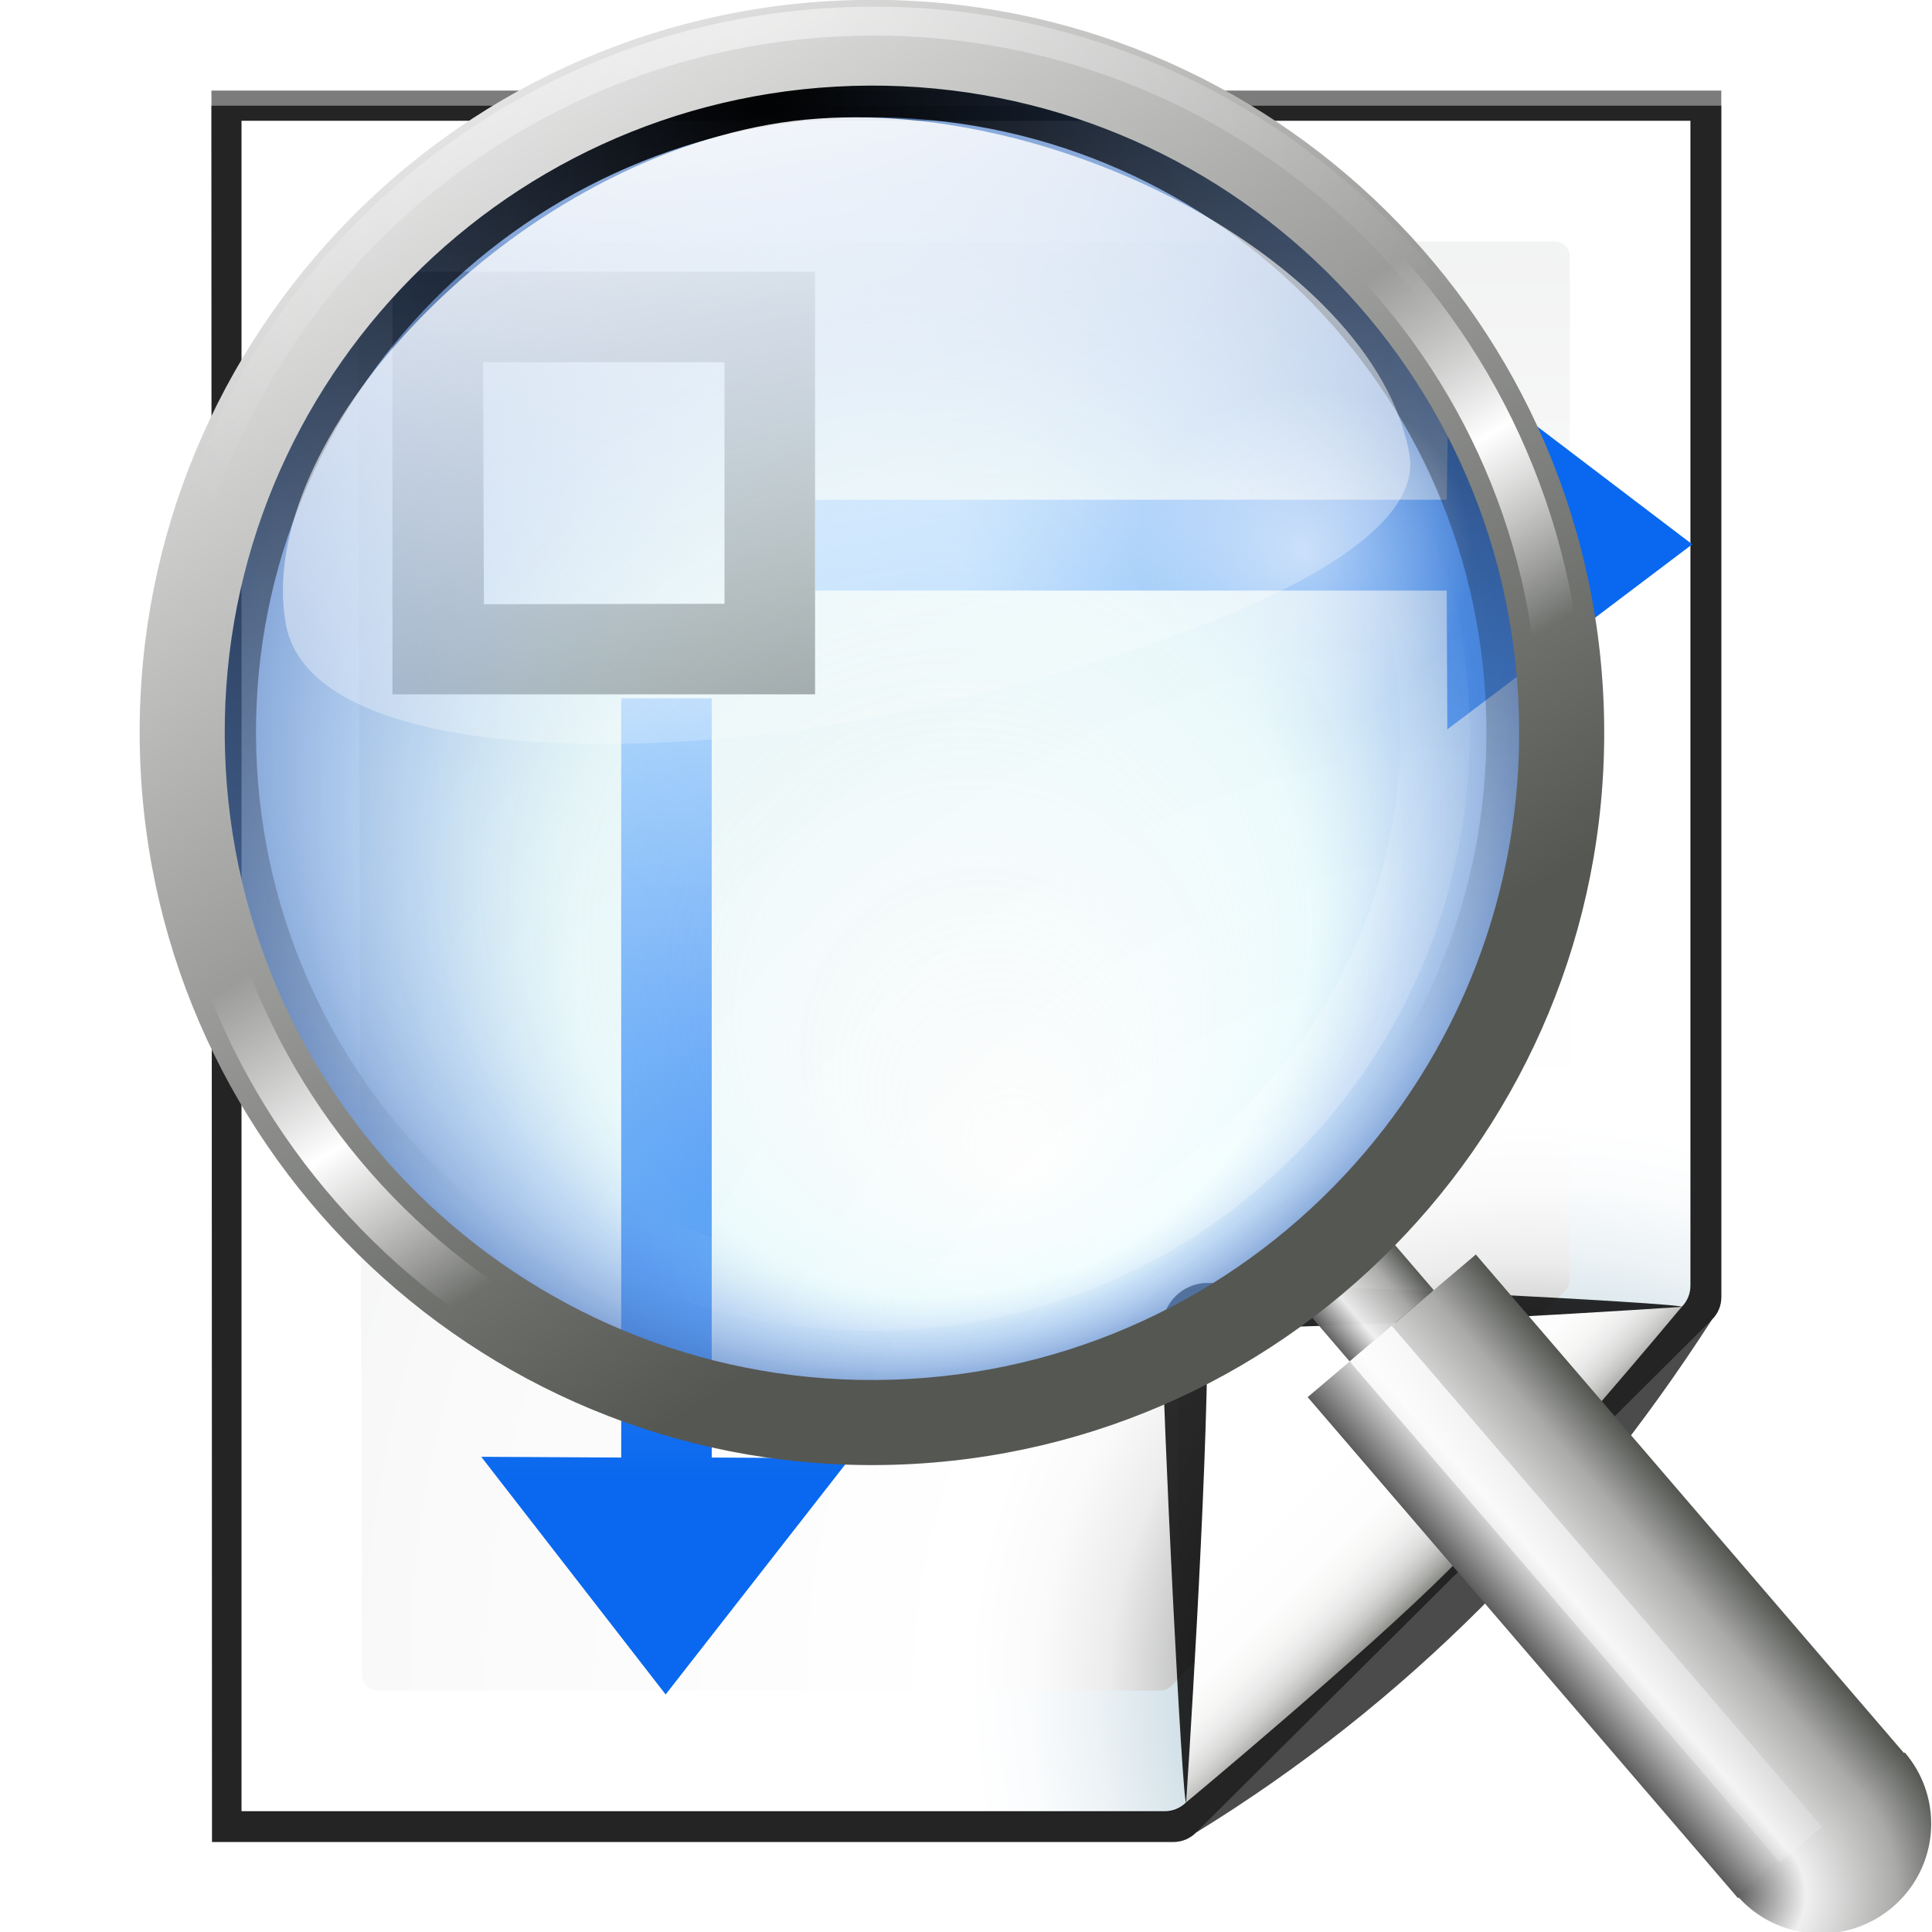
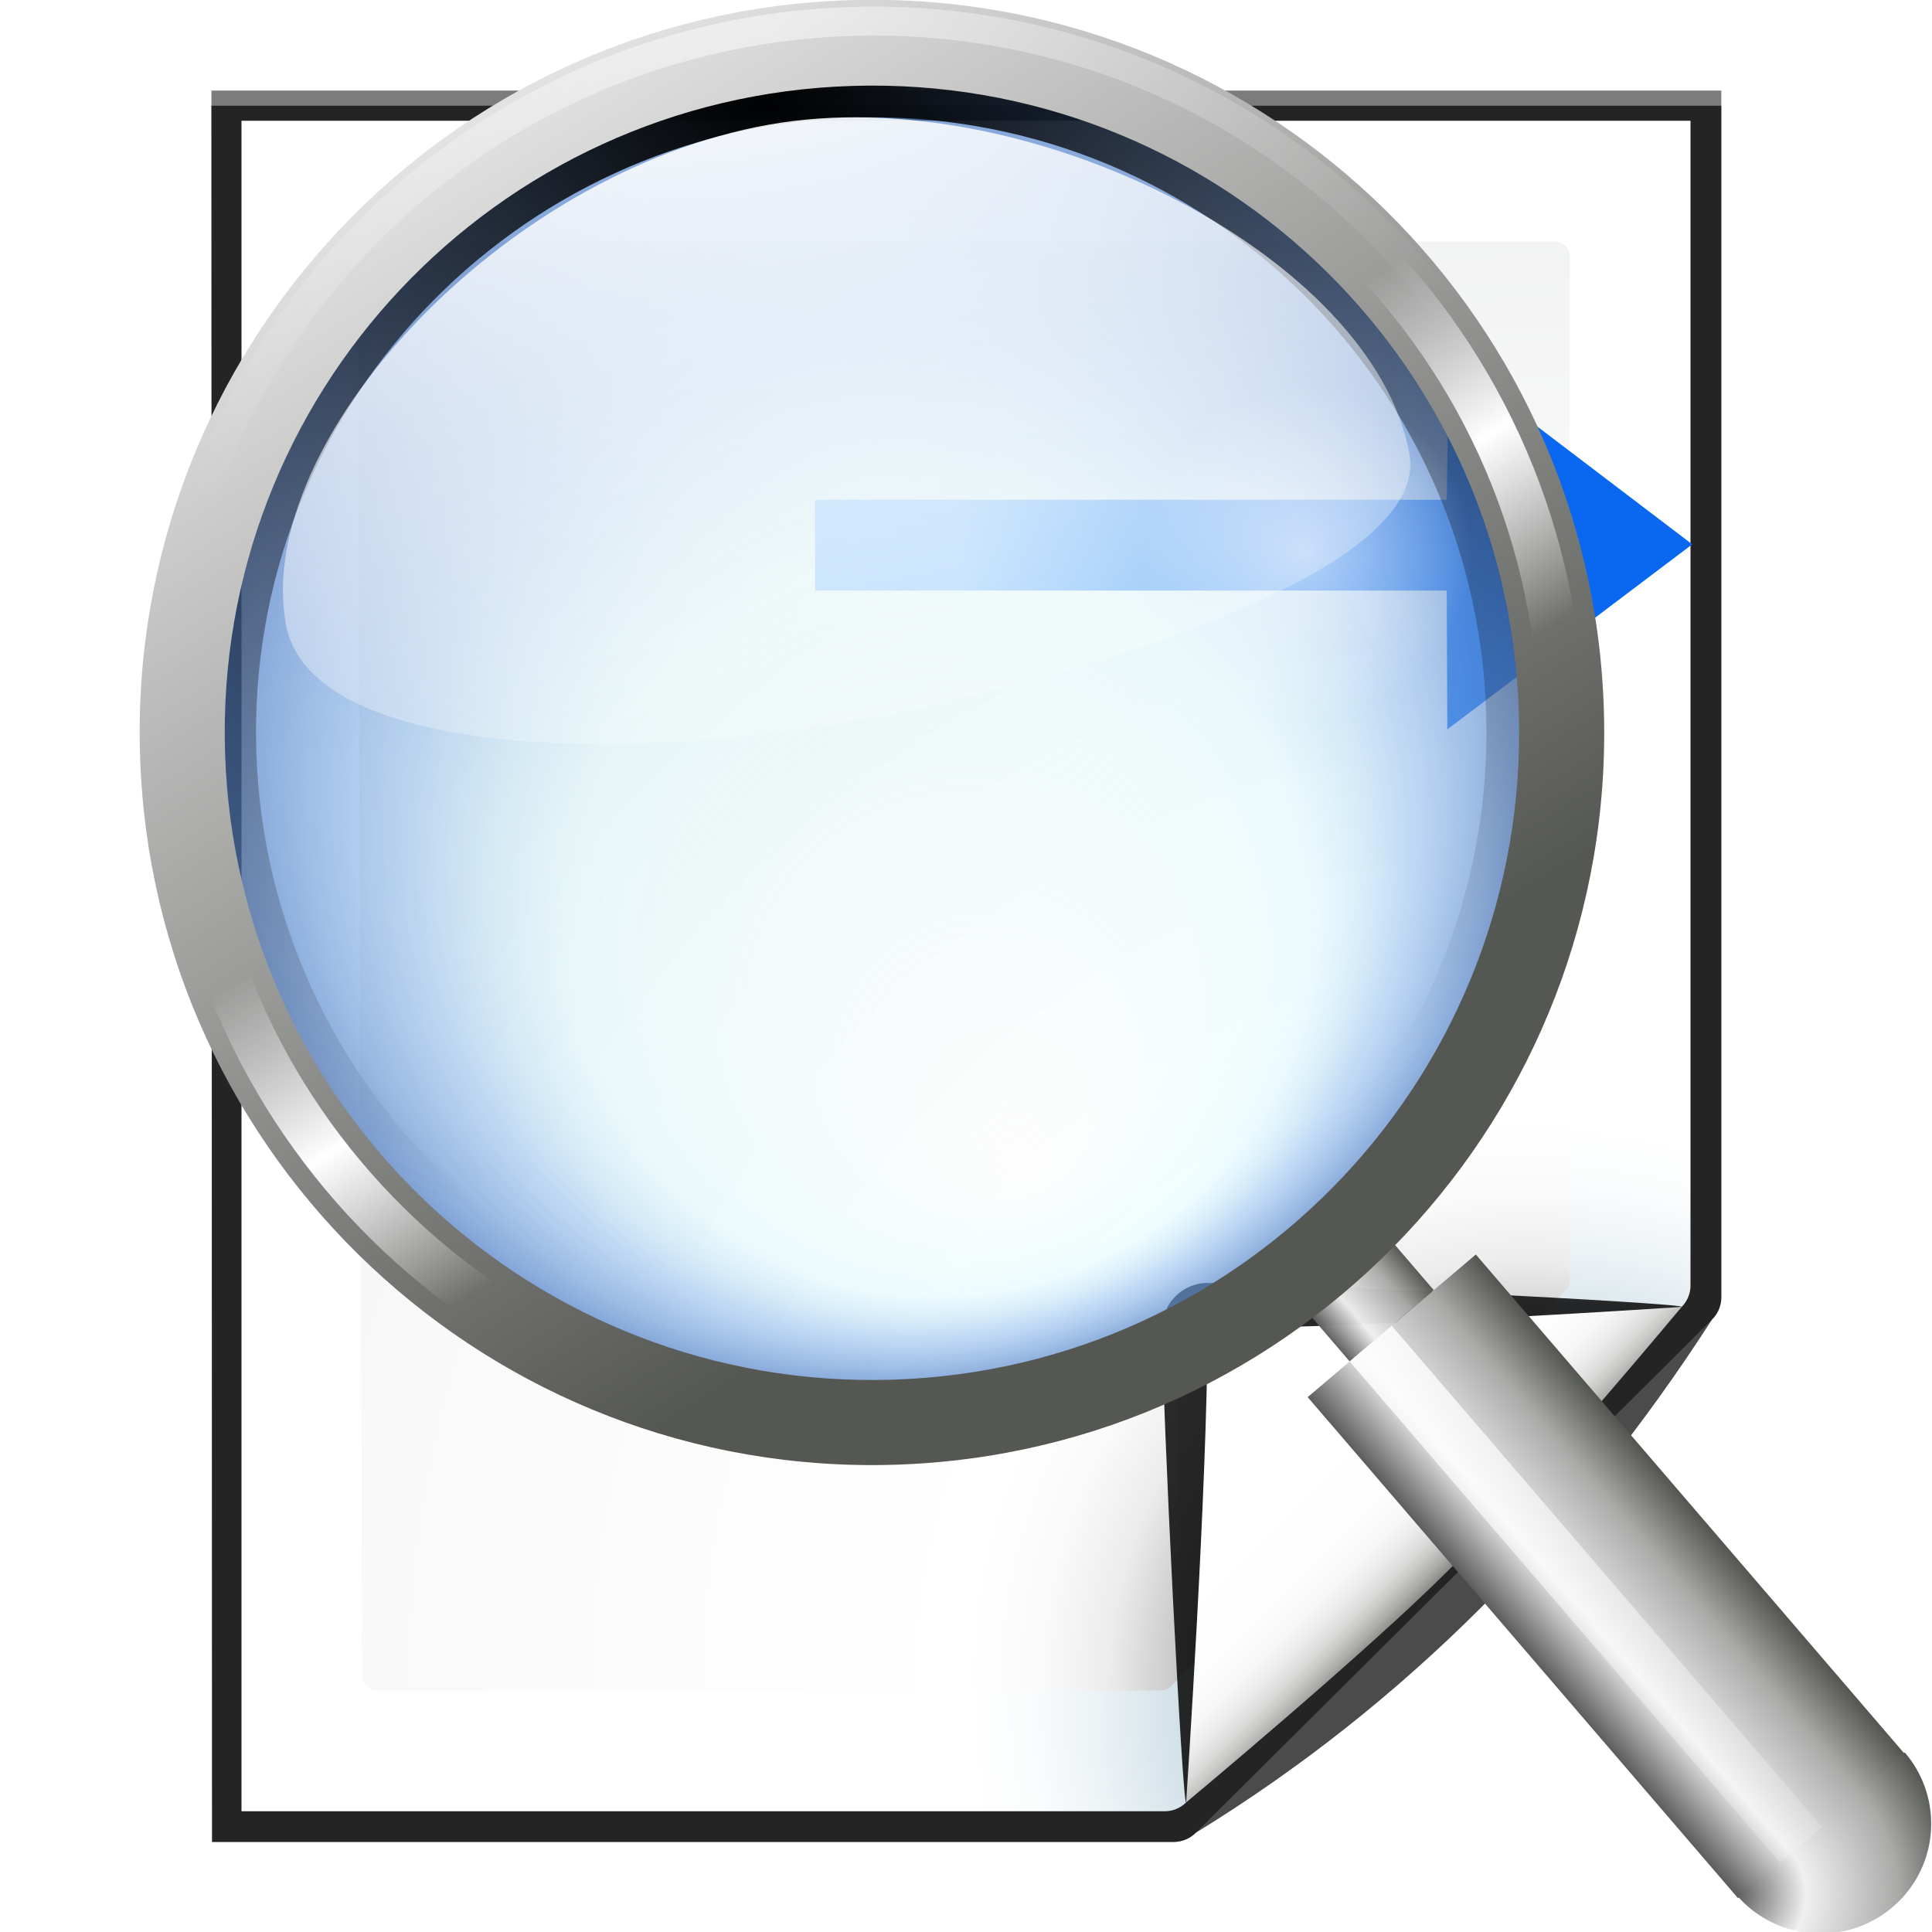
<svg xmlns="http://www.w3.org/2000/svg" xmlns:xlink="http://www.w3.org/1999/xlink" enable-background="new 0 0 128 128" height="16" viewBox="0 0 16 16" width="16">
  <linearGradient id="a">
    <stop offset="0" stop-color="#fff" />
    <stop offset="1" stop-color="#fff" stop-opacity="0" />
  </linearGradient>
  <linearGradient id="b" gradientUnits="userSpaceOnUse" x1="85.22" x2="61.336" y1="93.22" y2="69.336">
    <stop offset="0" />
    <stop offset="1" stop-color="#393b38" />
  </linearGradient>
  <linearGradient id="c" gradientUnits="userSpaceOnUse" x1="96" x2="88" y1="104" y2="96">
    <stop offset="0" stop-color="#888a85" />
    <stop offset=".007" stop-color="#8c8e89" />
    <stop offset=".067" stop-color="#abaca9" />
    <stop offset=".135" stop-color="#c5c6c4" />
    <stop offset=".211" stop-color="#dbdbda" />
    <stop offset=".301" stop-color="#ebebeb" />
    <stop offset=".412" stop-color="#f7f7f6" />
    <stop offset=".568" stop-color="#fdfdfd" />
    <stop offset="1" stop-color="#fff" />
  </linearGradient>
  <radialGradient id="d" cx="102" cy="112.305" gradientTransform="matrix(.979 0 0 .982 1.362 1.164)" gradientUnits="userSpaceOnUse" r="139.559">
    <stop offset="0" stop-color="#535557" />
    <stop offset=".114" stop-color="#898a8c" />
    <stop offset=".203" stop-color="#ececec" />
    <stop offset=".236" stop-color="#fafafa" />
    <stop offset=".272" stop-color="#fff" />
    <stop offset=".531" stop-color="#fafafa" />
    <stop offset=".845" stop-color="#ebecec" />
    <stop offset="1" stop-color="#e1e2e3" />
  </radialGradient>
  <radialGradient id="e" cx="102" cy="112.305" gradientUnits="userSpaceOnUse" r="139.559">
    <stop offset="0" stop-color="#00537d" />
    <stop offset=".015" stop-color="#186389" />
    <stop offset=".056" stop-color="#558ca8" />
    <stop offset=".096" stop-color="#89afc3" />
    <stop offset=".136" stop-color="#b3ccd8" />
    <stop offset=".174" stop-color="#d4e2e9" />
    <stop offset=".21" stop-color="#ecf2f5" />
    <stop offset=".243" stop-color="#fafcfd" />
    <stop offset=".272" stop-color="#fff" />
  </radialGradient>
  <filter id="f">
    <feGaussianBlur stdDeviation="1.039" />
  </filter>
  <linearGradient id="g">
    <stop offset="0" stop-color="#0968ef" />
    <stop offset="1" stop-color="#aecffc" />
  </linearGradient>
  <filter id="h">
    <feGaussianBlur stdDeviation=".501" />
  </filter>
  <filter id="i">
    <feGaussianBlur stdDeviation=".49" />
  </filter>
  <filter id="j">
    <feGaussianBlur stdDeviation=".906" />
  </filter>
  <linearGradient id="k" gradientTransform="matrix(1.751 0 0 3.065 -67.745 -22.269)" gradientUnits="userSpaceOnUse" x1="95.126" x2="74.966" xlink:href="#g" y1="20.031" y2="20.031" />
  <filter id="l" height="1.247" width="1.247" x="-.124" y="-.124">
    <feGaussianBlur stdDeviation="1.772" />
  </filter>
  <linearGradient id="m" gradientTransform="matrix(0 1.745 3.054 0 -14.022 -67.949)" gradientUnits="userSpaceOnUse" x1="95.126" x2="64.144" xlink:href="#g" y1="20.031" y2="20.031" />
  <linearGradient id="n" gradientUnits="userSpaceOnUse" x1="179.293" x2="184.626" xlink:href="#o" y1="-50.328" y2="-50.328" />
  <linearGradient id="o" gradientUnits="userSpaceOnUse" x1="94.344" x2="86.536" y1="102.345" y2="94.537">
    <stop offset="0" stop-color="#5c5c5c" />
    <stop offset=".314" stop-color="#eff0ef" />
    <stop offset=".729" stop-color="#aaaba9" />
    <stop offset="1" stop-color="#535551" />
  </linearGradient>
  <linearGradient id="p" gradientTransform="matrix(2 0 0 7 -122.032 -631.669)" gradientUnits="userSpaceOnUse" x1="149.33" x2="154.663" xlink:href="#o" y1="85.334" y2="85.334" />
  <radialGradient id="q" cx="146.663" cy="120" gradientTransform="matrix(2 0 0 2 -146.663 -117.334)" gradientUnits="userSpaceOnUse" r="5.333" xlink:href="#o" />
  <linearGradient id="r" gradientUnits="userSpaceOnUse" x1="177.08" x2="188.722" xlink:href="#a" y1="-52.542" y2="-9.09" />
  <radialGradient id="s" cx="87.5" cy="35.875" fx="89.842" fy="49.578" gradientTransform="matrix(.992 -.13 .13 .991 -3.936 11.721)" gradientUnits="userSpaceOnUse" r="19.872">
    <stop offset="0" stop-color="#d3fcff" stop-opacity="0" />
    <stop offset=".553" stop-color="#baf5fc" stop-opacity=".247" />
    <stop offset=".756" stop-color="#83b5eb" stop-opacity=".498" />
    <stop offset="1" stop-color="#537fc6" stop-opacity=".784" />
  </radialGradient>
  <radialGradient id="t" cx="177.13" cy="42.658" gradientTransform="matrix(1.731 .194 -.194 1.732 -121.238 -65.551)" gradientUnits="userSpaceOnUse" r="32.513">
    <stop offset="0" />
    <stop offset="1" stop-opacity="0" />
  </radialGradient>
  <filter id="u" color-interpolation-filters="sRGB">
    <feGaussianBlur stdDeviation=".668" />
  </filter>
  <radialGradient id="v" cx="199.997" cy="96.869" gradientTransform="matrix(1 0 0 1 0 -.036)" gradientUnits="userSpaceOnUse" r="32.513" xlink:href="#a" />
  <filter id="w" color-interpolation-filters="sRGB">
    <feGaussianBlur stdDeviation="2.089" />
  </filter>
  <linearGradient id="x" gradientUnits="userSpaceOnUse" x1="165.648" x2="198.182" y1="33.308" y2="89.659">
    <stop offset="0" stop-color="#fff" />
    <stop offset="1" stop-color="#555753" />
  </linearGradient>
  <radialGradient id="y" cx="177.13" cy="42.658" gradientTransform="matrix(1 0 0 1 0 -.036)" gradientUnits="userSpaceOnUse" r="32.513" xlink:href="#a" />
  <linearGradient id="z" gradientUnits="userSpaceOnUse" spreadMethod="reflect" x1="183.601" x2="205.328" y1="77.034" y2="114.667">
    <stop offset="0" stop-color="#fff" />
    <stop offset=".2" stop-color="#fff" stop-opacity="0" />
    <stop offset="1" stop-color="#fff" stop-opacity="0" />
  </linearGradient>
  <filter id="A" color-interpolation-filters="sRGB">
    <feGaussianBlur stdDeviation=".192" />
  </filter>
  <filter id="B" color-interpolation-filters="sRGB">
    <feGaussianBlur stdDeviation=".155" />
  </filter>
  <linearGradient id="C" gradientTransform="matrix(1.364 -.243 .249 1.397 -231.233 -36.44)" gradientUnits="userSpaceOnUse" x1="101.531" x2="101.531" xlink:href="#a" y1="18.621" y2="58.62" />
  <radialGradient id="D" cx="71.998" cy="40.002" gradientUnits="userSpaceOnUse" r="5.333" xlink:href="#a" />
  <g transform="scale(.125)">
    <path d="m23 9 .041 112h61.131c.53 0 1.039-.211 1.414-.586l32.828-32.828c.375-.375.586-.884.586-1.414v-77.172z" filter="url(#f)" opacity=".715" transform="matrix(1.042 0 0 1.036 -9.958 -3.322)" />
-     <path d="m24.92 10.931v108.138l58.676-0c.53 0 1.039-.211 1.414-.586l31.484-31.766c.375-.375.586-.884.586-1.414v-74.372z" filter="url(#h)" opacity=".896" transform="matrix(1.042 0 0 1.036 -9.958 -3.322)" />
-     <path d="m23 9.966.041 111.034h61.131c.53 0 1.039-.211 1.414-.586 13.297-8.211 24.141-19.268 32.828-32.828.375-.375.586-.884.586-1.414v-76.206z" filter="url(#f)" opacity=".836" transform="matrix(1.042 0 0 1.036 -9.958 -3.322)" />
+     <path d="m23 9.966.041 111.034h61.131c.53 0 1.039-.211 1.414-.586 13.297-8.211 24.141-19.268 32.828-32.828.375-.375.586-.884.586-1.414v-76.206" filter="url(#f)" opacity=".836" transform="matrix(1.042 0 0 1.036 -9.958 -3.322)" />
    <path d="m16 8v112h61.172c.53 0 1.039-.211 1.414-.586l32.828-32.828c.375-.375.586-.884.586-1.414v-77.172z" fill="url(#e)" />
    <path d="m24.679 16c-.539 0-.979.441-.979.982l.3 94.036c0 .542.439.982.979.982h51.913c.257 0 .51-.104.692-.288l26.13-26.231c.183-.184.287-.436.287-.694v-67.805c0-.541-.438-.982-.979-.982z" fill="url(#d)" />
    <g transform="translate(0)">
      <path d="m111.414 86.586c.25-.25-26.379-1.586-31.414-1.586-1.654 0-3 1.346-3 3 0 5.035 1.336 31.664 1.586 31.414z" filter="url(#l)" opacity=".907" />
      <path d="m111.414 86.586c.375-.375-21.97-.586-31.414-.586-1.103 0-2 .897-2 2 0 9.444.211 31.789.586 31.414z" filter="url(#j)" opacity=".2" />
      <path d="m111.414 86.586c.239-.239-21.607.414-31.414.414-.553 0-1 .447-1 1 0 9.807-.653 31.653-.414 31.414z" fill="url(#b)" filter="url(#i)" opacity=".1" />
      <path d="m78.586 119.414s11.914-9.914 17.414-15.414 15.414-17.414 15.414-17.414-21.164 1.414-31.414 1.414c0 10.25-1.414 31.414-1.414 31.414z" fill="url(#c)" />
    </g>
    <path d="m54 39.128h41.849l.039 9.195 16.228-12.26-16.128-12.26-.139 9.306h-41.849z" fill="url(#k)" fill-rule="evenodd" />
-     <path d="m47.154 46.263v50.303l9.162.051-12.216 15.646-12.216-15.746 9.273.049v-50.303z" fill="url(#m)" fill-rule="evenodd" />
-     <path d="m26 18v28h28v-28zm6 6h16v16l-15.938.031z" fill="#797979" />
  </g>
  <g transform="matrix(.128 0 0 .128 18.743 4.487)">
    <path d="m179.293-54.245h5.333v6.583h-5.333z" fill="url(#n)" opacity=".971" transform="matrix(1.02 -.865 .87 1.013 -200.517 256.402)" />
    <path d="m176.627-47.662h10.666v31.999h-10.666z" fill="url(#p)" transform="matrix(1.02 -.865 .87 1.013 -200.517 256.402)" />
    <path d="m157.329 122.667a5.333 5.333 0 0 1 -2.667 4.619 5.333 5.333 0 0 1 -5.333 0 5.333 5.333 0 0 1 -2.667-4.619h5.333z" fill="url(#q)" transform="matrix(1.02 -.865 .87 1.013 -290.388 90.158)" />
    <path d="m179.293-47.662h2.667v31.999h-2.667z" fill="url(#r)" opacity=".971" transform="matrix(1.02 -.865 .87 1.013 -200.517 256.402)" />
    <circle cx="87.5" cy="35.875" fill="url(#s)" r="19.872" transform="matrix(2.155 -.067 .067 2.155 -280.967 -59.161)" />
    <g transform="matrix(1.455 -.045 .045 1.455 -357.208 -88.129)">
      <path d="m181.344 43.18c-17.389 0-31.477 14.087-31.477 31.477s14.087 31.477 31.477 31.477 31.445-14.086 31.445-31.477-14.056-31.477-31.445-31.477zm0 1.641c16.483 0 29.836 13.353 29.836 29.836s-13.353 29.867-29.836 29.867-29.867-13.384-29.867-29.867 13.384-29.836 29.867-29.836z" fill="url(#t)" filter="url(#u)" transform="matrix(.916 0 0 .916 15.2 6.258)" />
-       <path d="m181.344 42.098c-17.975 0-32.559 14.584-32.559 32.559s14.584 32.559 32.559 32.559 32.527-14.584 32.527-32.559-14.552-32.559-32.527-32.559zm0 3.805c15.898 0 28.754 12.856 28.754 28.754s-12.857 28.785-28.754 28.785-28.785-12.888-28.785-28.785 12.887-28.754 28.785-28.754z" fill="url(#v)" filter="url(#w)" opacity=".541" transform="matrix(.817 0 0 .817 33.16 13.653)" />
      <path d="m181.344 42.094c-17.977 0-32.562 14.585-32.562 32.562s14.585 32.562 32.562 32.562 32.531-14.586 32.531-32.562-14.554-32.562-32.531-32.562zm0 3.812c15.896 0 28.75 12.854 28.75 28.75s-12.855 28.781-28.75 28.781-28.781-12.886-28.781-28.781 12.885-28.75 28.781-28.75z" fill="url(#x)" />
      <path d="m181.344 43.377c-17.283 0-31.279 13.996-31.279 31.279s13.996 31.279 31.279 31.279 31.248-13.995 31.248-31.279-13.965-31.279-31.248-31.279zm0 1.246c16.589 0 30.033 13.444 30.033 30.033s-13.443 30.064-30.033 30.064-30.064-13.475-30.064-30.064 13.475-30.033 30.064-30.033z" fill="url(#y)" opacity=".519" transform="matrix(1.032 0 0 1.032 -5.749 -2.367)" />
      <path d="m181.344 42.98c-17.497 0-31.676 14.179-31.676 31.676s14.179 31.676 31.676 31.676 31.645-14.178 31.645-31.676-14.147-31.676-31.645-31.676zm0 2.039c16.375 0 29.637 13.261 29.637 29.637s-13.261 29.668-29.637 29.668-29.668-13.292-29.668-29.668 13.293-29.637 29.668-29.637z" fill="url(#z)" filter="url(#A)" />
-       <path d="m181.344 43.73c-17.092 0-30.926 13.833-30.926 30.926s13.833 30.926 30.926 30.926 30.895-13.832 30.895-30.926-13.802-30.926-30.895-30.926zm0 .539c16.779 0 30.387 13.608 30.387 30.387s-13.606 30.418-30.387 30.418-30.418-13.637-30.418-30.418 13.639-30.387 30.418-30.387z" fill="url(#v)" filter="url(#B)" transform="matrix(.954 0 0 .954 8.427 3.469)" />
    </g>
    <path d="m-96.678-26.991c-17.379 3.098-33.354 20.567-31.263 32.294 1.521 8.529 21.475 9.022 36.592 6.327 13.238-2.36 37.519-9.388 36.107-17.307-2.276-12.767-24.753-24.288-41.436-21.314z" fill="url(#C)" />
    <g fill="url(#D)">
      <circle cx="71.998" cy="40.002" opacity=".525" r="5.333" transform="matrix(1.992 -.365 .365 1.992 -219.988 -52.693)" />
      <circle cx="71.998" cy="40.002" opacity=".525" r="5.333" transform="matrix(1.328 -.244 .244 1.328 -224.752 .526)" />
    </g>
  </g>
</svg>